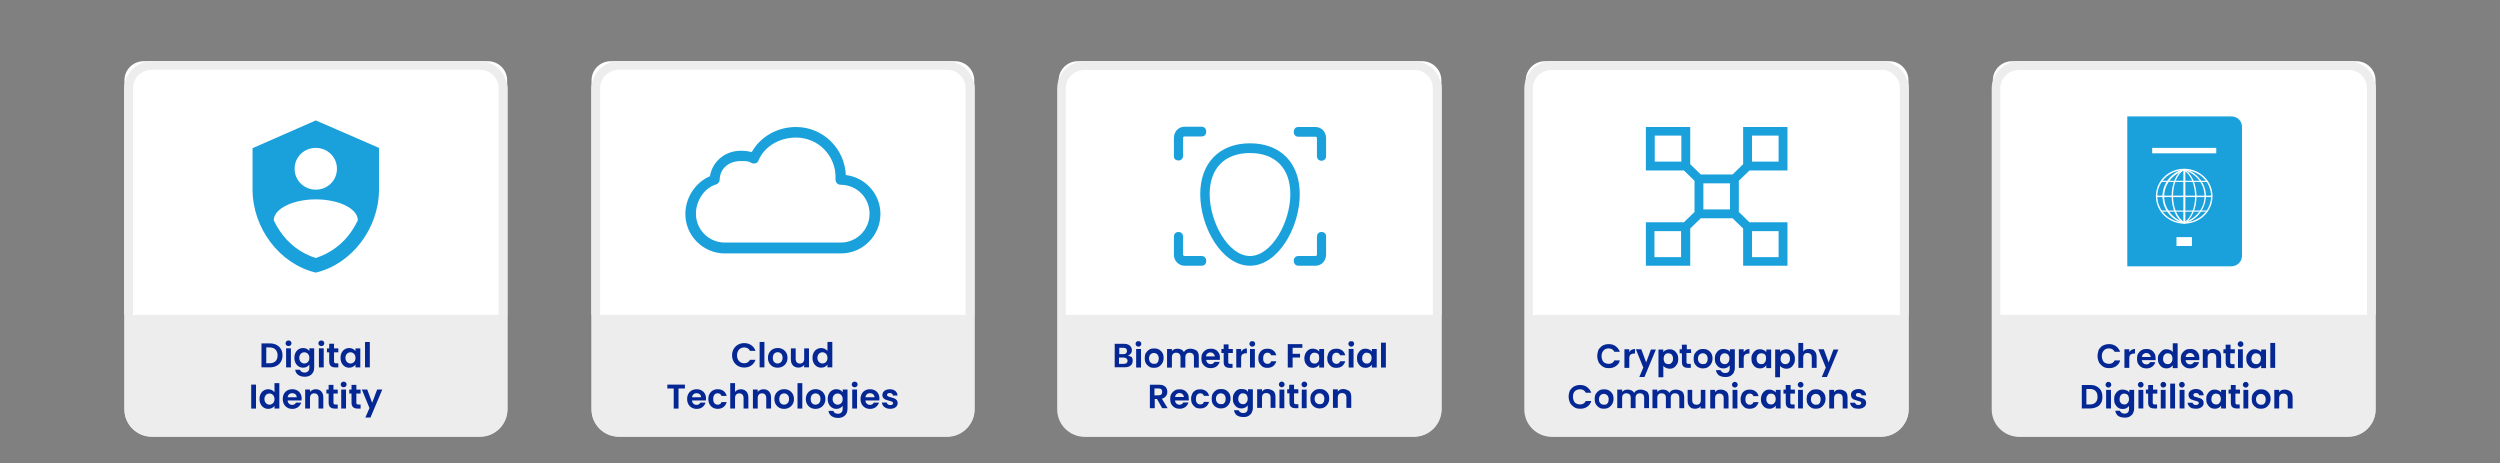
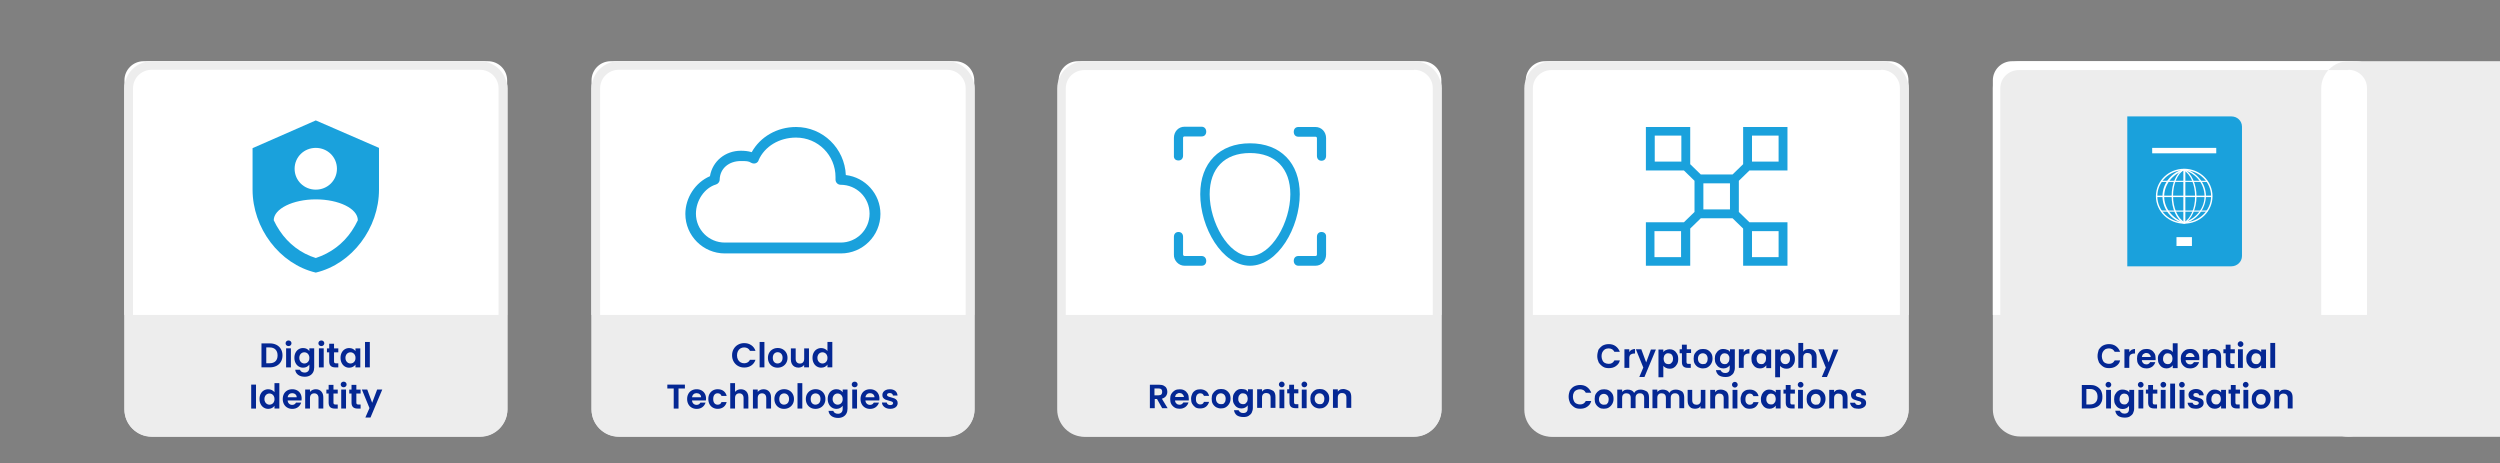
<svg xmlns="http://www.w3.org/2000/svg" id="Layer_1" viewBox="0 0 874 162">
  <rect x="0" y="0" width="874" height="162" fill="#808080" stroke="none" />
  <defs>
    <style>.cls-1{fill:none;}.cls-2{clip-path:url(#clippath);}.cls-3{fill:#042793;}.cls-4{fill:#ededed;}.cls-5{fill:#fff;}.cls-6{fill:#1aa1dc;}.cls-7{clip-path:url(#clippath-1);}.cls-8{clip-path:url(#clippath-4);}.cls-9{clip-path:url(#clippath-3);}.cls-10{clip-path:url(#clippath-2);}.cls-11{clip-path:url(#clippath-7);}.cls-12{clip-path:url(#clippath-8);}.cls-13{clip-path:url(#clippath-6);}.cls-14{clip-path:url(#clippath-5);}.cls-15{clip-path:url(#clippath-9);}.cls-16{clip-path:url(#clippath-10);}.cls-17{clip-path:url(#clippath-11);}</style>
    <clipPath id="clippath">
      <rect class="cls-1" x="743.7" y="40.7" width="40.1" height="52.4" />
    </clipPath>
    <clipPath id="clippath-1">
      <rect class="cls-1" x="743.7" y="40.7" width="40.1" height="52.4" />
    </clipPath>
    <clipPath id="clippath-2">
      <rect class="cls-1" x="743.7" y="40.7" width="40.1" height="52.4" />
    </clipPath>
    <clipPath id="clippath-3">
      <rect class="cls-1" x="743.7" y="40.7" width="40.1" height="52.4" />
    </clipPath>
    <clipPath id="clippath-4">
      <rect class="cls-1" x="743.7" y="40.7" width="40.1" height="52.4" />
    </clipPath>
    <clipPath id="clippath-5">
      <rect class="cls-1" x="743.7" y="40.7" width="40.1" height="52.4" />
    </clipPath>
    <clipPath id="clippath-6">
      <rect class="cls-1" x="389.6" y="119.3" width="94.9" height="26.6" />
    </clipPath>
    <clipPath id="clippath-7">
-       <rect class="cls-1" x="389.6" y="119.3" width="94.9" height="26.6" />
-     </clipPath>
+       </clipPath>
    <clipPath id="clippath-8">
      <rect class="cls-1" x="548.4" y="119.9" width="104" height="23" />
    </clipPath>
    <clipPath id="clippath-9">
      <rect class="cls-1" x="548.4" y="119.9" width="104" height="23" />
    </clipPath>
    <clipPath id="clippath-10">
      <rect class="cls-1" x="727.8" y="119.4" width="73.5" height="26.6" />
    </clipPath>
    <clipPath id="clippath-11">
      <rect class="cls-1" x="727.8" y="119.4" width="73.5" height="26.6" />
    </clipPath>
  </defs>
  <g>
    <g>
      <path class="cls-4" d="M494.4,152.6h-114.8c-5.2,0-9.5-4.3-9.5-9.5V30.9c0-5.2,4.3-9.5,9.5-9.5h114.9c5.2,0,9.5,4.3,9.5,9.5v112.3c-.1,5.1-4.4,9.4-9.6,9.4" />
      <path class="cls-5" d="M503.9,110.1h-133.8V28.1c0-3.7,3-6.7,6.7-6.7h120.4c3.7,0,6.7,3,6.7,6.7V110.1h0Z" />
      <path class="cls-4" d="M657.7,152.6h-114.8c-5.2,0-9.5-4.3-9.5-9.5V30.9c0-5.2,4.3-9.5,9.5-9.5h114.9c5.2,0,9.5,4.3,9.5,9.5v112.3c-.1,5.1-4.4,9.4-9.6,9.4" />
      <path class="cls-5" d="M667.2,110.1h-133.8V28.1c0-3.7,3-6.7,6.7-6.7h120.4c3.7,0,6.7,3,6.7,6.7V110.1h0Z" />
      <path class="cls-4" d="M821,152.6h-114.8c-5.2,0-9.5-4.3-9.5-9.5V30.9c0-5.2,4.3-9.5,9.5-9.5h114.8c5.2,0,9.5,4.3,9.5,9.5v112.3c0,5.1-4.3,9.4-9.5,9.4" />
      <path class="cls-5" d="M830.5,110.1h-133.8V28.1c0-3.7,3-6.7,6.7-6.7h120.4c3.7,0,6.7,3,6.7,6.7V110.1h0Z" />
      <path class="cls-4" d="M167.8,152.6H53c-5.2,0-9.5-4.3-9.5-9.5V30.9c0-5.2,4.3-9.5,9.5-9.5h114.9c5.2,0,9.5,4.3,9.5,9.5v112.3c-.1,5.1-4.4,9.4-9.6,9.4" />
      <path class="cls-5" d="M177.3,110.1H43.5V28.1c0-3.7,3-6.7,6.7-6.7h120.4c3.7,0,6.7,3,6.7,6.7V110.1Z" />
      <path class="cls-4" d="M331.1,152.6h-114.8c-5.2,0-9.5-4.3-9.5-9.5V30.9c0-5.2,4.3-9.5,9.5-9.5h114.9c5.2,0,9.5,4.3,9.5,9.5v112.3c-.1,5.1-4.4,9.4-9.6,9.4" />
      <path class="cls-5" d="M340.6,110.1H206.8V28.1c0-3.7,3-6.7,6.7-6.7h120.4c3.7,0,6.7,3,6.7,6.7V110.1Z" />
      <path class="cls-6" d="M278.3,48.1c7.7,0,13.8,6.2,13.8,13.8v.9c0,1,.8,1.8,1.8,1.8,5.6,0,10.1,4.5,10.1,10.1s-4.5,10.1-10.1,10.1h-40.5c-5.6,0-10.1-4.5-10.1-10.1,0-4.6,3-9,7-10.2,.7-.2,1.3-.9,1.3-1.7,.1-3.9,3.2-6.5,7.4-6.5,1.8,0,2.7,0,3.6,.6,.9,.5,2,.3,2.5-.6,.1-.1,.1-.2,.1-.3,2.1-4.8,7.2-7.9,13.1-7.9m0-3.7c-6.6,0-12.5,3.4-15.5,8.8-1.3-.4-2.6-.5-3.8-.5-5.4,0-9.9,3.6-10.8,8.9-5.1,2.2-8.6,7.5-8.6,13.2,0,7.6,6.2,13.8,13.8,13.8h40.6c7.6,0,13.8-6.2,13.8-13.8,0-7-5.3-12.8-12.1-13.6-.4-9.3-8-16.8-17.4-16.8" />
      <path class="cls-6" d="M412,56.1c1,0,1.6-.7,1.6-1.7v-6.2c0-.3,.2-.5,.5-.5h6c1,0,1.6-.7,1.6-1.7s-.7-1.7-1.6-1.7h-6c-2.1,0-3.7,1.7-3.7,3.9v6.2c-.1,1.1,.6,1.7,1.6,1.7" />
      <path class="cls-6" d="M414.1,92.9h6c1,0,1.6-.7,1.6-1.7s-.7-1.7-1.6-1.7h-6c-.2,0-.5-.2-.5-.5v-6.2c0-1-.6-1.7-1.6-1.7s-1.6,.7-1.6,1.7v6.2c-.1,2,1.6,3.9,3.7,3.9" />
      <path class="cls-6" d="M462,81.1c-1,0-1.6,.7-1.6,1.7v6.2c0,.3-.2,.5-.5,.5h-6c-1,0-1.6,.7-1.6,1.7s.7,1.7,1.6,1.7h6c2.1,0,3.7-1.7,3.7-3.9v-6.2c.1-1-.6-1.7-1.6-1.7" />
      <path class="cls-6" d="M453.9,47.8h6c.3,0,.5,.2,.5,.5v6.2c0,1,.6,1.7,1.6,1.7s1.6-.7,1.6-1.7v-6.2c0-2.2-1.6-3.9-3.7-3.9h-6c-1,0-1.6,.7-1.6,1.7s.6,1.7,1.6,1.7" />
      <path class="cls-6" d="M437,50.1c-10.7,0-17.4,6.9-17.4,17.8,0,11.6,7.6,25,17.4,25s17.4-13.4,17.4-25c0-10.9-6.7-17.8-17.4-17.8m0,3.4c8.9,0,14.1,5.4,14.1,14.4,0,9.7-6.5,21.6-14.1,21.6s-14.1-11.9-14.1-21.6c0-9,5.2-14.4,14.1-14.4" />
      <path class="cls-6" d="M123,80.7c-3,4.5-7.4,7.8-12.6,9.5-5.2-1.6-9.6-5-12.6-9.5-.8-1.2-1.5-2.4-2.1-3.7,0-4,6.7-7.3,14.7-7.3s14.7,3.2,14.7,7.3c-.6,1.3-1.3,2.5-2.1,3.7m-12.6-29c4.1,0,7.4,3.2,7.4,7.3s-3.3,7.3-7.4,7.3-7.4-3.2-7.4-7.3,3.3-7.3,7.4-7.3m0-9.6l-22.1,9.7v14.5c0,13.4,9.4,26,22.1,29,12.7-3,22.1-15.6,22.1-29v-14.6l-22.1-9.6Z" />
      <path class="cls-4" d="M167.8,24.4c3.6,0,6.5,2.9,6.5,6.5v112.3c0,3.6-2.9,6.5-6.5,6.5H53c-3.6,0-6.5-2.9-6.5-6.5V30.9c0-3.6,2.9-6.5,6.5-6.5h114.8m0-3H53c-5.2,0-9.5,4.3-9.5,9.5v112.3c0,5.2,4.3,9.5,9.5,9.5h114.9c5.2,0,9.5-4.3,9.5-9.5V30.9c-.1-5.2-4.4-9.5-9.6-9.5h0Z" />
      <path class="cls-4" d="M331.1,24.4c3.6,0,6.5,2.9,6.5,6.5v112.3c0,3.6-2.9,6.5-6.5,6.5h-114.8c-3.6,0-6.5-2.9-6.5-6.5V30.9c0-3.6,2.9-6.5,6.5-6.5h114.8m0-3h-114.8c-5.2,0-9.5,4.3-9.5,9.5v112.3c0,5.2,4.3,9.5,9.5,9.5h114.9c5.2,0,9.5-4.3,9.5-9.5V30.9c-.1-5.2-4.4-9.5-9.6-9.5h0Z" />
      <path class="cls-4" d="M494.4,24.4c3.6,0,6.5,2.9,6.5,6.4v112.3c0,3.6-2.9,6.4-6.5,6.4h-115.3c-3.6,0-6.5-2.9-6.5-6.4V30.9c0-3.6,2.9-6.4,6.5-6.4h115.3m0-3.1h-115.3c-5.2,0-9.5,4.3-9.5,9.5v112.3c0,5.2,4.3,9.5,9.5,9.5h115.3c5.2,0,9.5-4.3,9.5-9.5V30.9c0-5.2-4.3-9.5-9.5-9.5h0Z" />
      <path class="cls-4" d="M657.7,24.4c3.6,0,6.5,2.9,6.5,6.4v112.3c0,3.6-2.9,6.4-6.5,6.4h-115.3c-3.6,0-6.5-2.9-6.5-6.4V30.9c0-3.6,2.9-6.4,6.5-6.4h115.3m0-3.1h-115.3c-5.2,0-9.5,4.3-9.5,9.5v112.3c0,5.2,4.3,9.5,9.5,9.5h115.3c5.2,0,9.5-4.3,9.5-9.5V30.9c0-5.2-4.3-9.5-9.5-9.5h0Z" />
-       <path class="cls-4" d="M821,24.4c3.6,0,6.5,2.9,6.5,6.4v112.3c0,3.6-2.9,6.4-6.5,6.4h-115.2c-3.6,0-6.5-2.9-6.5-6.4V30.9c0-3.6,2.9-6.4,6.5-6.4h115.2m0-3.1h-115.2c-5.2,0-9.5,4.3-9.5,9.5v112.3c0,5.2,4.3,9.5,9.5,9.5h115.2c5.2,0,9.5-4.3,9.5-9.5V30.9c0-5.2-4.3-9.5-9.5-9.5h0Z" />
+       <path class="cls-4" d="M821,24.4c3.6,0,6.5,2.9,6.5,6.4v112.3c0,3.6-2.9,6.4-6.5,6.4h-115.2c-3.6,0-6.5-2.9-6.5-6.4V30.9c0-3.6,2.9-6.4,6.5-6.4h115.2m0-3.1c-5.2,0-9.5,4.3-9.5,9.5v112.3c0,5.2,4.3,9.5,9.5,9.5h115.2c5.2,0,9.5-4.3,9.5-9.5V30.9c0-5.2-4.3-9.5-9.5-9.5h0Z" />
    </g>
-     <rect class="cls-5" x="752.3" y="51.5" width="22.4" height="1.9" />
    <rect class="cls-5" x="760.8" y="82.7" width="5.4" height="3.1" />
    <g>
      <path class="cls-5" d="M763.5,59.2c-5.2,0-9.4,4.1-9.4,9.1s4.2,9.1,9.4,9.1,9.4-4.1,9.4-9.1-4.2-9.1-9.4-9.1m0,18.8c-5.4,0-9.9-4.3-9.9-9.6s4.4-9.6,9.9-9.6,9.9,4.3,9.9,9.6-4.5,9.6-9.9,9.6" />
      <path class="cls-5" d="M763.4,77.9l-.1-.5c4.3-1.3,7.2-4.9,7.2-9.1s-2.8-7.8-7-9.1l.1-.5c4.4,1.4,7.4,5.2,7.4,9.5,0,4.6-3.1,8.4-7.6,9.7" />
      <path class="cls-5" d="M763.4,77.9l-.2-.4c2.4-1.3,4-4.9,4-9.1s-1.6-7.8-3.9-9.1l.2-.4c2.5,1.4,4.2,5.2,4.2,9.5s-1.7,8.2-4.3,9.5" />
      <path class="cls-5" d="M763.4,77.9c-4.5-1.3-7.5-5.2-7.5-9.6s3-8.2,7.4-9.5l.2,.5c-4.2,1.3-7,5-7,9.1s2.9,7.8,7.2,9.1l-.3,.4Z" />
      <path class="cls-5" d="M763.4,77.9c-2.6-1.3-4.3-5.2-4.3-9.6s1.7-8.1,4.2-9.5l.2,.4c-2.4,1.3-3.9,5-3.9,9.1s1.6,7.9,4,9.1l-.2,.5Z" />
    </g>
    <rect class="cls-5" x="755.4" y="63" width="16.2" height=".4" />
-     <rect class="cls-5" x="753.8" y="68.1" width="19.3" height=".5" />
    <rect class="cls-5" x="755.4" y="73.3" width="16.2" height=".4" />
    <rect class="cls-5" x="763.1" y="59" width=".7" height="18.7" />
    <path class="cls-6" d="M621.8,89.9h-9.3v-9.1h9.3v9.1Zm-17-16.7h-9.3v-9.1h9.3v9.1Zm-17.1,16.7h-9.3v-9.1h9.3v9.1Zm-9.2-42.5h9.3v9.1h-9.3v-9.1Zm34,0h9.3v9.1h-9.3v-9.1Zm-4.6,15.8l3.7-3.6h13.3v-15.2h-15.5v13l-3.7,3.6h-11.1l-3.7-3.6v-13h-15.5v15.2h13.3l3.7,3.6v10.9l-3.7,3.6h-13.3v15.2h15.5v-13l3.7-3.6h11.1l3.7,3.6v13h15.5v-15.2h-13.3l-3.7-3.6v-10.9Z" />
  </g>
  <g>
    <g class="cls-2">
      <path class="cls-6" d="M743.7,40.7h36.4c2.1,0,3.7,1.6,3.7,3.6v45.2c0,2-1.7,3.6-3.7,3.6h-36.4V40.7Z" />
    </g>
    <rect class="cls-5" x="752.4" y="51.7" width="22.4" height="1.9" />
    <rect class="cls-5" x="760.9" y="82.9" width="5.4" height="3.1" />
    <g>
      <g class="cls-7">
        <path class="cls-5" d="M763.6,59.5c-5.2,0-9.4,4.1-9.4,9.1s4.2,9.1,9.4,9.1,9.4-4.1,9.4-9.1-4.2-9.1-9.4-9.1m0,18.7c-5.4,0-9.9-4.3-9.9-9.6s4.4-9.6,9.9-9.6,9.9,4.3,9.9,9.6-4.4,9.6-9.9,9.6" />
      </g>
      <g class="cls-10">
        <path class="cls-5" d="M763.6,78.2l-.1-.5c4.3-1.3,7.2-4.9,7.2-9.1s-2.8-7.8-7-9.1l.1-.5c4.4,1.4,7.4,5.2,7.4,9.5-.1,4.5-3.1,8.4-7.6,9.7" />
      </g>
      <g class="cls-9">
        <path class="cls-5" d="M763.6,78.2l-.2-.4c2.4-1.3,4-4.9,4-9.1s-1.6-7.8-3.9-9.1l.2-.4c2.5,1.4,4.2,5.2,4.2,9.5,0,4.3-1.8,8.1-4.3,9.5" />
      </g>
      <g class="cls-8">
        <path class="cls-5" d="M763.5,78.2c-4.5-1.3-7.5-5.2-7.5-9.6s3-8.2,7.4-9.5l.2,.5c-4.2,1.3-7,5-7,9.1s2.9,7.8,7.2,9.1l-.3,.4Z" />
      </g>
      <g class="cls-14">
        <path class="cls-5" d="M763.5,78.1c-2.6-1.3-4.3-5.2-4.3-9.6s1.7-8.1,4.2-9.5l.2,.4c-2.4,1.3-3.9,5-3.9,9.1s1.6,7.9,4,9.1l-.2,.5Z" />
      </g>
    </g>
    <rect class="cls-5" x="755.5" y="63.2" width="16.2" height=".4" />
    <rect class="cls-5" x="754" y="68.4" width="19.3" height=".5" />
    <rect class="cls-5" x="755.5" y="73.6" width="16.2" height=".4" />
    <rect class="cls-5" x="763.3" y="59.2" width=".7" height="18.7" />
  </g>
  <g>
    <g class="cls-13">
      <path class="cls-3" d="M469.6,136c-.4,0-.8,.1-1.1,.2-.3,.2-.6,.4-.8,.7v-.8h-1.7v6.5h1.7v-3.6c0-.5,.1-.9,.4-1.2s.6-.4,1.1-.4c.4,0,.8,.1,1.1,.4,.3,.3,.4,.7,.4,1.2v3.6h1.7v-3.8c0-.9-.2-1.6-.7-2.1-.7-.4-1.4-.7-2.1-.7m-8.3,5.3c-.5,0-.9-.2-1.2-.5-.3-.3-.5-.8-.5-1.4s.2-1.1,.5-1.4c.3-.3,.7-.5,1.2-.5s.9,.2,1.2,.5c.3,.3,.5,.8,.5,1.4,0,.4-.1,.8-.2,1.1-.2,.3-.4,.5-.6,.7-.3,.1-.6,.1-.9,.1m0,1.5c.6,0,1.2-.1,1.7-.4,.5-.3,.9-.7,1.2-1.2,.3-.5,.5-1.1,.5-1.8s-.1-1.3-.4-1.8-.7-.9-1.2-1.2-1.1-.4-1.7-.4-1.2,.1-1.7,.4c-.5,.3-.9,.7-1.2,1.2-.3,.5-.4,1.1-.4,1.8s.1,1.3,.4,1.8,.7,.9,1.2,1.2c.4,.2,1,.4,1.6,.4m-6.2-.1h1.7v-6.5h-1.7v6.5Zm.9-7.3c.3,0,.5-.1,.7-.3s.3-.4,.3-.7-.1-.5-.3-.7c-.2-.2-.4-.3-.7-.3s-.5,.1-.7,.3-.3,.4-.3,.7,.1,.5,.3,.7c.1,.2,.4,.3,.7,.3m-2.1,2.1v-1.4h-1.5v-1.6h-1.7v1.6h-.7v1.4h.8v3.2c0,1.4,.7,2,2.1,2h1v-1.4h-.8c-.3,0-.4,0-.5-.1s-.2-.3-.2-.5v-3.2h1.5Zm-6.6,5.2h1.7v-6.5h-1.7v6.5Zm.8-7.3c.3,0,.5-.1,.7-.3s.3-.4,.3-.7-.1-.5-.3-.7c-.2-.2-.4-.3-.7-.3s-.5,.1-.7,.3-.3,.4-.3,.7,.1,.5,.3,.7c.2,.2,.4,.3,.7,.3m-5,.6c-.4,0-.8,.1-1.1,.2-.3,.2-.6,.4-.8,.7v-.8h-1.7v6.5h1.7v-3.6c0-.5,.1-.9,.4-1.2s.6-.4,1.1-.4c.4,0,.8,.1,1.1,.4,.3,.3,.4,.7,.4,1.2v3.6h1.7v-3.8c0-.9-.2-1.6-.7-2.1-.7-.4-1.3-.7-2.1-.7m-6.9,3.4c0,.4-.1,.7-.2,1-.2,.3-.4,.5-.6,.7-.3,.2-.6,.2-.9,.2s-.6-.1-.8-.2c-.3-.2-.5-.4-.6-.7-.2-.3-.2-.6-.2-1s.1-.7,.2-1c.2-.3,.4-.5,.6-.7,.3-.2,.5-.2,.8-.2s.6,.1,.9,.2c.3,.2,.5,.4,.6,.7s.2,.6,.2,1m-2.2-3.4c-.6,0-1.1,.1-1.5,.4-.5,.3-.8,.7-1.1,1.2-.3,.5-.4,1.1-.4,1.8s.1,1.3,.4,1.8,.6,.9,1.1,1.2,1,.4,1.5,.4,.9-.1,1.3-.3,.7-.5,.9-.8v1c0,.6-.1,1-.4,1.3s-.7,.4-1.2,.4c-.4,0-.8-.1-1-.3-.3-.2-.5-.4-.6-.7h-1.6c.1,.7,.4,1.3,1,1.8,.6,.4,1.4,.6,2.3,.6,.7,0,1.3-.1,1.8-.4,.5-.3,.9-.7,1.1-1.1,.2-.5,.4-1,.4-1.6v-6.6h-1.7v.9c-.2-.3-.5-.6-.9-.8-.5-.1-.9-.2-1.4-.2m-7.2,5.3c-.5,0-.9-.2-1.2-.5-.3-.3-.5-.8-.5-1.4s.2-1.1,.5-1.4c.3-.3,.7-.5,1.2-.5s.9,.2,1.2,.5c.3,.3,.5,.8,.5,1.4,0,.4-.1,.8-.2,1.1-.2,.3-.4,.5-.6,.7-.3,.1-.6,.1-.9,.1m0,1.5c.6,0,1.2-.1,1.7-.4,.5-.3,.9-.7,1.2-1.2,.3-.5,.5-1.1,.5-1.8s-.1-1.3-.4-1.8-.7-.9-1.2-1.2-1.1-.4-1.7-.4-1.2,.1-1.7,.4c-.5,.3-.9,.7-1.2,1.2-.3,.5-.4,1.1-.4,1.8s.1,1.3,.4,1.8,.7,.9,1.2,1.2c.4,.2,1,.4,1.6,.4m-10.4-3.4c0,.7,.1,1.3,.4,1.8s.7,.9,1.1,1.2c.5,.3,1,.4,1.7,.4,.8,0,1.5-.2,2-.6,.5-.4,.9-1,1.1-1.7h-1.8c-.2,.6-.6,.9-1.3,.9-.5,0-.8-.2-1.1-.5-.3-.3-.4-.8-.4-1.4s.1-1.1,.4-1.5c.3-.3,.6-.5,1.1-.5,.3,0,.6,.1,.8,.2,.2,.2,.4,.4,.5,.7h1.8c-.2-.7-.5-1.3-1.1-1.7s-1.2-.6-2-.6c-.6,0-1.2,.1-1.7,.4-.5,.3-.9,.7-1.1,1.2-.2,.4-.4,1-.4,1.7m-5.6-.6c.1-.4,.2-.8,.5-1s.6-.4,1-.4,.8,.1,1.1,.4c.3,.3,.5,.6,.5,1h-3.1Zm4.8,.5c0-.6-.1-1.2-.4-1.7s-.7-.9-1.1-1.1c-.5-.3-1-.4-1.7-.4-.6,0-1.2,.1-1.7,.4-.5,.3-.9,.7-1.2,1.2s-.4,1.1-.4,1.8,.1,1.3,.4,1.8,.7,.9,1.2,1.2,1.1,.4,1.7,.4c.8,0,1.4-.2,2-.6,.5-.4,.9-.9,1.1-1.6h-1.8c-.3,.5-.7,.8-1.3,.8-.4,0-.8-.1-1.1-.4-.3-.3-.5-.6-.5-1.1h4.8v-.7m-12-3.5h1.4c.4,0,.8,.1,1,.3s.3,.5,.3,.9-.1,.7-.3,.9c-.2,.2-.6,.3-1,.3h-1.4v-2.4Zm4.6,6.9l-2-3.3c.6-.2,1.1-.5,1.4-.9s.5-.9,.5-1.5c0-.5-.1-.9-.3-1.3-.2-.4-.6-.7-1-.9s-1-.3-1.6-.3h-3.2v8.2h1.7v-3.2h.8l1.8,3.2h1.9Z" />
    </g>
    <g class="cls-11">
      <path class="cls-3" d="M482.8,128.5h1.7v-8.7h-1.7v8.7Zm-3.3-3.3c0,.4-.1,.7-.2,1-.2,.3-.4,.5-.6,.7-.3,.2-.6,.2-.9,.2s-.6-.1-.8-.2c-.3-.2-.5-.4-.6-.7-.2-.3-.2-.6-.2-1s.1-.7,.2-1c.2-.3,.4-.5,.6-.7,.3-.2,.5-.2,.8-.2s.6,.1,.9,.2c.3,.2,.5,.4,.6,.7,.2,.3,.2,.6,.2,1m-5.1,0c0,.7,.1,1.3,.4,1.8s.6,.9,1.1,1.2c.5,.3,1,.4,1.5,.4s.9-.1,1.3-.3,.7-.5,.9-.8v1h1.7v-6.5h-1.7v.9c-.2-.3-.5-.5-.9-.7s-.8-.3-1.3-.3c-.6,0-1.1,.1-1.5,.4-.5,.3-.8,.7-1.1,1.2-.3,.5-.4,1.1-.4,1.7m-2.9,3.3h1.7v-6.5h-1.7v6.5Zm.9-7.3c.3,0,.5-.1,.7-.3,.2-.2,.3-.4,.3-.7s-.1-.5-.3-.7c-.2-.2-.4-.3-.7-.3s-.5,.1-.7,.3c-.2,.2-.3,.4-.3,.7s.1,.5,.3,.7c.2,.2,.4,.3,.7,.3m-8.4,4c0,.7,.1,1.3,.4,1.8s.7,.9,1.1,1.2c.5,.3,1,.4,1.7,.4,.8,0,1.5-.2,2-.6s.9-1,1.1-1.7h-1.8c-.2,.6-.6,.9-1.3,.9-.5,0-.8-.2-1.1-.5-.3-.3-.4-.8-.4-1.4s.1-1.1,.4-1.5c.3-.3,.6-.5,1.1-.5,.3,0,.6,.1,.8,.2,.2,.2,.4,.4,.5,.7h1.8c-.2-.7-.5-1.3-1.1-1.7-.5-.4-1.2-.6-2-.6-.6,0-1.2,.1-1.7,.4s-.9,.7-1.1,1.2c-.2,.5-.4,1.1-.4,1.7m-2.8,0c0,.4-.1,.7-.2,1s-.4,.5-.6,.7c-.3,.2-.6,.2-.9,.2s-.6-.1-.8-.2c-.3-.2-.5-.4-.6-.7-.2-.3-.2-.6-.2-1s.1-.7,.2-1c.2-.3,.4-.5,.6-.7,.3-.2,.5-.2,.9-.2,.3,0,.6,.1,.9,.2,.3,.2,.5,.4,.6,.7,0,.3,.1,.6,.1,1m-5.2,0c0,.7,.1,1.3,.4,1.8s.6,.9,1.1,1.2c.5,.3,1,.4,1.5,.4s.9-.1,1.3-.3,.7-.5,.9-.8v1h1.7v-6.5h-1.7v.9c-.2-.3-.5-.5-.9-.7s-.8-.3-1.3-.3c-.6,0-1.1,.1-1.5,.4-.5,.3-.8,.7-1.1,1.2-.2,.5-.4,1.1-.4,1.7m-5.8-4.9v8.2h1.7v-3.5h2.6v-1.3h-2.6v-2.1h3.4v-1.3s-5.1,0-5.1,0Zm-10.3,4.9c0,.7,.1,1.3,.4,1.8s.7,.9,1.1,1.2c.5,.3,1,.4,1.7,.4,.8,0,1.5-.2,2-.6s.9-1,1.1-1.7h-1.8c-.2,.6-.6,.9-1.3,.9-.5,0-.8-.2-1.1-.5-.3-.3-.4-.8-.4-1.4s.1-1.1,.4-1.5c.3-.3,.6-.5,1.1-.5,.3,0,.6,.1,.8,.2,.2,.2,.4,.4,.5,.7h1.8c-.2-.7-.5-1.3-1.1-1.7-.5-.4-1.2-.6-2-.6-.6,0-1.2,.1-1.7,.4s-.9,.7-1.1,1.2c-.3,.5-.4,1.1-.4,1.7m-2.9,3.3h1.7v-6.5h-1.7v6.5Zm.8-7.3c.3,0,.5-.1,.7-.3,.2-.2,.3-.4,.3-.7s-.1-.5-.3-.7c-.2-.2-.4-.3-.7-.3s-.5,.1-.7,.3c-.2,.2-.3,.4-.3,.7s.1,.5,.3,.7c.2,.2,.4,.3,.7,.3m-3.9,1.8v-1h-1.7v6.5h1.7v-3.3c0-.6,.1-1,.4-1.3,.3-.2,.7-.4,1.2-.4h.4v-1.7c-.4,0-.8,.1-1.2,.3-.3,.3-.6,.5-.8,.9m-2.9,.3v-1.3h-1.5v-1.6h-1.7v1.6h-.8v1.4h.8v3.2c0,1.4,.7,2,2.1,2h1v-1.4h-.8c-.3,0-.4,0-.5-.1s-.2-.3-.2-.5v-3.2h1.6v-.1Zm-9.4,1.3c.1-.4,.2-.8,.5-1s.6-.4,1-.4,.8,.1,1.1,.4c.3,.3,.5,.6,.5,1h-3.1Zm4.9,.5c0-.6-.1-1.2-.4-1.7s-.7-.9-1.1-1.1c-.5-.3-1-.4-1.7-.4-.6,0-1.2,.1-1.7,.4s-.9,.7-1.2,1.2-.4,1.1-.4,1.8,.1,1.3,.4,1.8,.7,.9,1.2,1.2,1.1,.4,1.7,.4c.8,0,1.4-.2,2-.6,.5-.4,.9-.9,1.1-1.6h-1.8c-.3,.5-.7,.8-1.3,.8-.4,0-.8-.1-1.1-.4-.3-.3-.5-.6-.5-1.1h4.8c-.1-.2,0-.5,0-.7m-10.4-3.2c-.5,0-.9,.1-1.3,.3s-.7,.5-.9,.9c-.2-.4-.5-.7-.9-.9-.4-.2-.9-.3-1.4-.3-.4,0-.8,.1-1.1,.2-.3,.2-.6,.4-.8,.6v-.7h-1.7v6.5h1.7v-3.6c0-.5,.1-.9,.4-1.2,.3-.3,.6-.4,1.1-.4,.4,0,.8,.1,1.1,.4,.3,.3,.4,.7,.4,1.2v3.6h1.7v-3.6c0-.5,.1-.9,.4-1.2,.3-.3,.6-.4,1.1-.4,.4,0,.8,.1,1.1,.4,.3,.3,.4,.7,.4,1.2v3.6h1.7v-3.8c0-.9-.2-1.6-.7-2.1-.8-.5-1.5-.7-2.3-.7m-12.7,5.3c-.5,0-.9-.2-1.2-.5-.3-.3-.5-.8-.5-1.4s.2-1.1,.5-1.4,.7-.5,1.2-.5,.9,.2,1.2,.5c.3,.3,.5,.8,.5,1.4,0,.4-.1,.8-.2,1.1-.2,.3-.4,.5-.6,.7-.3,0-.6,.1-.9,.1m0,1.4c.6,0,1.2-.1,1.7-.4,.5-.3,.9-.7,1.2-1.2,.3-.5,.5-1.1,.5-1.8s-.1-1.3-.4-1.8-.7-.9-1.2-1.2c-.5-.3-1.1-.4-1.7-.4s-1.2,.1-1.7,.4-.9,.7-1.2,1.2c-.3,.5-.4,1.1-.4,1.8s.1,1.3,.4,1.8,.7,.9,1.2,1.2c.4,.3,1,.4,1.6,.4m-6.2-.1h1.7v-6.5h-1.7v6.5Zm.8-7.3c.3,0,.5-.1,.7-.3,.2-.2,.3-.4,.3-.7s-.1-.5-.3-.7c-.2-.2-.4-.3-.7-.3s-.5,.1-.7,.3c-.2,.2-.3,.4-.3,.7s.1,.5,.3,.7c.2,.2,.5,.3,.7,.3m-5.1,6h-1.7v-2.2h1.6c.4,0,.7,.1,1,.3,.2,.2,.4,.5,.4,.8s-.1,.6-.3,.8c-.3,.2-.6,.3-1,.3m-1.6-5.6h1.5c.4,0,.7,.1,.9,.3,.2,.2,.3,.4,.3,.8,0,.3-.1,.6-.3,.8-.2,.2-.5,.3-.9,.3h-1.5v-2.2Zm3,2.7c.4-.1,.8-.4,1-.7,.3-.3,.4-.7,.4-1.2,0-.4-.1-.8-.3-1.1-.2-.3-.5-.6-.9-.8s-.9-.3-1.4-.3h-3.4v8.2h3.6c.6,0,1-.1,1.5-.3,.4-.2,.7-.5,.9-.8,.2-.3,.3-.7,.3-1.2s-.1-.9-.4-1.3c-.5-.2-.8-.4-1.3-.5" />
    </g>
  </g>
  <g>
    <g class="cls-12">
      <path class="cls-3" d="M649.8,142.9c.5,0,1-.1,1.4-.3s.7-.4,.9-.7,.3-.6,.3-1-.1-.8-.3-1c-.2-.3-.5-.5-.8-.6s-.7-.2-1.2-.4c-.5-.1-.8-.2-1-.3s-.3-.3-.3-.5,.1-.3,.2-.5,.4-.2,.7-.2,.6,.1,.8,.2c.2,.2,.3,.4,.3,.6h1.6c0-.7-.3-1.2-.8-1.6-.5-.4-1.1-.6-1.9-.6-.5,0-1,.1-1.4,.3s-.7,.4-.9,.7-.3,.6-.3,1,.1,.8,.3,1.1,.5,.5,.8,.6,.7,.2,1.2,.4c.5,.1,.8,.2,1,.3s.3,.3,.3,.5-.1,.4-.3,.5-.4,.2-.7,.2-.6-.1-.8-.2c-.2-.2-.3-.4-.4-.6h-1.7c0,.4,.2,.8,.4,1.1s.6,.6,1,.8c.5,.1,1,.2,1.6,.2m-6.7-6.7c-.4,0-.8,.1-1.1,.2-.3,.2-.6,.4-.8,.7v-.8h-1.7v6.5h1.7v-3.6c0-.5,.1-.9,.4-1.2,.3-.3,.6-.4,1.1-.4,.4,0,.8,.1,1.1,.4,.3,.3,.4,.7,.4,1.2v3.6h1.7v-3.8c0-.9-.2-1.6-.7-2.1-.7-.5-1.3-.7-2.1-.7m-8.3,5.3c-.5,0-.9-.2-1.2-.5s-.5-.8-.5-1.4,.2-1.1,.5-1.4c.3-.3,.7-.5,1.2-.5s.9,.2,1.2,.5,.5,.8,.5,1.4c0,.4-.1,.8-.2,1.1-.2,.3-.4,.5-.6,.7-.3,0-.6,.1-.9,.1m0,1.4c.6,0,1.2-.1,1.7-.4,.5-.3,.9-.7,1.2-1.2s.5-1.1,.5-1.8-.1-1.3-.4-1.8c-.3-.5-.7-.9-1.2-1.2s-1.1-.4-1.7-.4-1.2,.1-1.7,.4c-.5,.3-.9,.7-1.2,1.2s-.4,1.1-.4,1.8,.1,1.3,.4,1.8c.3,.5,.7,.9,1.2,1.2,.4,.3,1,.4,1.6,.4m-6.2-.1h1.7v-6.5h-1.7v6.5Zm.9-7.3c.3,0,.5-.1,.7-.3s.3-.4,.3-.7-.1-.5-.3-.7-.4-.3-.7-.3-.5,.1-.7,.3-.3,.4-.3,.7,.1,.5,.3,.7,.4,.3,.7,.3m-2,2.1v-1.4h-1.5v-1.6h-1.7v1.6h-.8v1.4h.8v3.2c0,1.4,.7,2,2.1,2h1v-1.4h-.8c-.3,0-.4,0-.5-.1s-.2-.3-.2-.5v-3.2h1.6Zm-6.7,1.9c0,.4-.1,.7-.2,1-.2,.3-.4,.5-.6,.7-.3,.2-.6,.2-.9,.2s-.6-.1-.8-.2c-.3-.2-.5-.4-.6-.7-.2-.3-.2-.6-.2-1s.1-.7,.2-1c.2-.3,.4-.5,.6-.7,.3-.1,.5-.2,.8-.2s.6,.1,.9,.2c.3,.2,.5,.4,.6,.7,.1,.3,.2,.6,.2,1m-5.2,0c0,.7,.1,1.3,.4,1.8,.3,.5,.6,.9,1.1,1.2s1,.4,1.5,.4,.9-.1,1.3-.3c.4-.2,.7-.5,.9-.8v1h1.7v-6.5h-1.7v.9c-.2-.3-.5-.5-.9-.7s-.8-.3-1.3-.3c-.6,0-1.1,.1-1.5,.4-.5,.3-.8,.7-1.1,1.2-.2,.5-.4,1.1-.4,1.7m-7.1,0c0,.7,.1,1.3,.4,1.8,.3,.5,.7,.9,1.1,1.2,.5,.3,1,.4,1.7,.4,.8,0,1.5-.2,2-.6,.5-.4,.9-1,1.1-1.7h-1.8c-.2,.6-.6,.9-1.3,.9-.5,0-.8-.2-1.1-.5s-.4-.8-.4-1.4,.1-1.1,.4-1.5c.3-.3,.6-.5,1.1-.5,.3,0,.6,.1,.8,.2,.2,.2,.4,.4,.5,.7h1.8c-.2-.7-.5-1.3-1.1-1.7-.5-.4-1.2-.6-2-.6-.6,0-1.2,.1-1.7,.4-.5,.3-.9,.7-1.1,1.2-.2,.5-.4,1.1-.4,1.7m-2.8,3.3h1.7v-6.5h-1.7v6.5Zm.8-7.3c.3,0,.5-.1,.7-.3s.3-.4,.3-.7-.1-.5-.3-.7-.4-.3-.7-.3-.5,.1-.7,.3-.3,.4-.3,.7,.1,.5,.3,.7,.4,.3,.7,.3m-5,.7c-.4,0-.8,.1-1.1,.2-.3,.2-.6,.4-.8,.7v-.8h-1.7v6.5h1.7v-3.6c0-.5,.1-.9,.4-1.2,.3-.3,.6-.4,1.1-.4,.4,0,.8,.1,1.1,.4,.3,.3,.4,.7,.4,1.2v3.6h1.7v-3.8c0-.9-.2-1.6-.7-2.1-.7-.5-1.3-.7-2.1-.7m-6.9,.1v3.6c0,.5-.1,.9-.4,1.2-.3,.3-.6,.4-1.1,.4-.4,0-.8-.1-1.1-.4-.3-.3-.4-.7-.4-1.2v-3.6h-1.6v3.8c0,.6,.1,1.1,.3,1.5s.5,.7,.9,1c.4,.2,.8,.3,1.4,.3,.4,0,.8-.1,1.1-.2s.6-.4,.8-.7v.8h1.7v-6.5h-1.6Zm-8.8-.1c-.5,0-.9,.1-1.3,.3-.4,.2-.7,.5-.9,.9-.2-.4-.5-.7-.9-.9s-.9-.3-1.4-.3c-.4,0-.8,.1-1.1,.2-.3,.2-.6,.4-.8,.6v-.8h-1.7v6.5h1.7v-3.6c0-.5,.1-.9,.4-1.2,.3-.3,.6-.4,1.1-.4,.4,0,.8,.1,1.1,.4,.3,.3,.4,.7,.4,1.2v3.6h1.7v-3.6c0-.5,.1-.9,.4-1.2,.3-.3,.6-.4,1.1-.4s.8,.1,1.1,.4c.3,.3,.4,.7,.4,1.2v3.6h1.7v-3.7c0-.9-.2-1.6-.7-2.1-.8-.5-1.5-.7-2.3-.7m-12.3,0c-.5,0-.9,.1-1.3,.3s-.7,.5-.9,.9c-.2-.4-.5-.7-.9-.9s-.9-.3-1.4-.3c-.4,0-.8,.1-1.1,.2-.3,.2-.6,.4-.8,.6v-.8h-1.7v6.5h1.7v-3.6c0-.5,.1-.9,.4-1.2,.3-.3,.6-.4,1.1-.4,.4,0,.8,.1,1.1,.4,.3,.3,.4,.7,.4,1.2v3.6h1.7v-3.6c0-.5,.1-.9,.4-1.2,.3-.3,.6-.4,1.1-.4s.8,.1,1.1,.4c.3,.3,.4,.7,.4,1.2v3.6h1.7v-3.7c0-.9-.2-1.6-.7-2.1-.9-.5-1.5-.7-2.3-.7m-12.8,5.3c-.5,0-.9-.2-1.2-.5s-.5-.8-.5-1.4,.2-1.1,.5-1.4c.3-.3,.7-.5,1.2-.5s.9,.2,1.2,.5,.5,.8,.5,1.4c0,.4-.1,.8-.2,1.1-.2,.3-.4,.5-.6,.7-.3,0-.6,.1-.9,.1m0,1.4c.6,0,1.2-.1,1.7-.4,.5-.3,.9-.7,1.2-1.2s.5-1.1,.5-1.8-.1-1.3-.4-1.8c-.3-.5-.7-.9-1.2-1.2s-1.1-.4-1.7-.4-1.2,.1-1.7,.4c-.5,.3-.9,.7-1.2,1.2s-.4,1.1-.4,1.8,.1,1.3,.4,1.8c.3,.5,.7,.9,1.2,1.2,.4,.3,1,.4,1.6,.4m-12.3-4.2c0,.8,.2,1.5,.5,2.2,.4,.6,.9,1.1,1.5,1.5s1.3,.5,2.1,.5c.9,0,1.7-.2,2.4-.7s1.2-1.1,1.4-2h-1.9c-.2,.4-.5,.7-.8,.9s-.7,.3-1.2,.3-.9-.1-1.3-.3c-.4-.2-.7-.5-.9-1-.2-.4-.3-.9-.3-1.4,0-.6,.1-1,.3-1.4s.5-.7,.9-.9,.8-.3,1.3-.3c.4,0,.8,.1,1.2,.3,.3,.2,.6,.5,.8,.9h1.9c-.3-.8-.8-1.5-1.5-2s-1.5-.7-2.4-.7c-.8,0-1.5,.2-2.1,.5s-1.1,.9-1.5,1.5c-.2,.5-.4,1.3-.4,2.1" />
    </g>
    <g class="cls-15">
      <path class="cls-3" d="M641,122.1l-1.7,4.6-1.7-4.6h-1.9l2.6,6.4-1.4,3.3h1.8l4-9.6h-1.7v-.1Zm-8.6-.1c-.4,0-.8,.1-1.2,.2-.4,.2-.6,.4-.8,.7v-3h-1.7v8.7h1.7v-3.6c0-.5,.1-.9,.4-1.2,.3-.3,.6-.4,1.1-.4,.4,0,.8,.1,1.1,.4s.4,.7,.4,1.2v3.6h1.7v-3.8c0-.6-.1-1.1-.3-1.5s-.5-.7-.9-1c-.6-.2-1-.3-1.5-.3m-6.6,3.4c0,.4-.1,.7-.2,1s-.4,.5-.6,.7c-.3,.2-.5,.2-.9,.2-.3,0-.6-.1-.8-.2-.3-.2-.5-.4-.6-.7-.2-.3-.2-.6-.2-1s.1-.7,.2-1c.2-.3,.4-.5,.6-.7,.3-.2,.5-.2,.8-.2s.6,.1,.9,.2c.3,.2,.5,.4,.6,.7s.2,.6,.2,1m-3.5-2.3v-.9h-1.7v9.7h1.7v-4c.2,.3,.5,.5,.9,.7s.8,.3,1.3,.3c.6,0,1.1-.1,1.5-.4,.5-.3,.8-.7,1.1-1.2s.4-1.1,.4-1.8-.1-1.3-.4-1.8c-.3-.5-.6-.9-1.1-1.2-.5-.3-1-.4-1.5-.4s-.9,.1-1.3,.3c-.4,.1-.7,.4-.9,.7m-4.9,2.3c0,.4-.1,.7-.2,1-.2,.3-.4,.5-.6,.7-.3,.2-.6,.2-.9,.2s-.6-.1-.8-.2c-.3-.2-.5-.4-.6-.7s-.2-.6-.2-1,.1-.7,.2-1,.4-.5,.6-.7c.3-.1,.5-.2,.9-.2,.3,0,.6,.1,.9,.2,.3,.2,.5,.4,.6,.7s.1,.6,.1,1m-5.1,0c0,.7,.1,1.3,.4,1.8,.3,.5,.6,.9,1.1,1.2s1,.4,1.5,.4,.9-.1,1.3-.3c.4-.2,.7-.5,.9-.8v1h1.7v-6.5h-1.7v.9c-.2-.3-.5-.5-.9-.7s-.8-.3-1.3-.3c-.6,0-1.1,.1-1.5,.4-.5,.3-.8,.7-1.1,1.2-.3,.4-.4,1-.4,1.7m-2.7-2.3v-1h-1.7v6.5h1.7v-3.3c0-.6,.1-1,.4-1.3,.3-.2,.7-.4,1.2-.4h.4v-1.6c-.4,0-.8,.1-1.2,.3-.3,.2-.6,.5-.8,.8m-5,2.3c0,.4-.1,.7-.2,1-.2,.3-.4,.5-.6,.7-.3,.2-.6,.2-.9,.2s-.6-.1-.8-.2c-.3-.2-.5-.4-.6-.7-.2-.3-.2-.6-.2-1s.1-.7,.2-1c.2-.3,.4-.5,.6-.7,.3-.1,.5-.2,.8-.2s.6,.1,.9,.2c.3,.2,.5,.4,.6,.7,.2,.2,.2,.6,.2,1m-2.1-3.4c-.6,0-1.1,.1-1.5,.4-.5,.3-.8,.7-1.1,1.2s-.4,1.1-.4,1.8,.1,1.3,.4,1.8c.3,.5,.6,.9,1.1,1.2s1,.4,1.5,.4,.9-.1,1.3-.3c.4-.2,.7-.5,.9-.8v1c0,.6-.1,1-.4,1.3-.3,.3-.7,.4-1.2,.4-.4,0-.8-.1-1-.3-.3-.2-.5-.4-.6-.7h-1.6c.1,.7,.4,1.3,1,1.8,.6,.4,1.4,.6,2.3,.6,.7,0,1.3-.1,1.8-.4,.5-.3,.9-.7,1.1-1.1,.2-.5,.4-1,.4-1.6v-6.6h-1.7v.9c-.2-.3-.5-.6-.9-.7-.5-.2-.9-.3-1.4-.3m-7.2,5.3c-.5,0-.9-.2-1.2-.5s-.5-.8-.5-1.4,.2-1.1,.5-1.4,.7-.5,1.2-.5,.9,.2,1.2,.5,.5,.8,.5,1.4c0,.4-.1,.8-.2,1.1-.2,.3-.4,.5-.6,.7-.3,0-.6,.1-.9,.1m0,1.5c.6,0,1.2-.1,1.7-.4,.5-.3,.9-.7,1.2-1.2s.5-1.1,.5-1.8-.1-1.3-.4-1.8c-.3-.5-.7-.9-1.2-1.2-.5-.3-1.1-.4-1.7-.4s-1.2,.1-1.7,.4-.9,.7-1.2,1.2-.4,1.1-.4,1.8,.1,1.3,.4,1.8c.3,.5,.7,.9,1.2,1.2,.4,.2,1,.4,1.6,.4m-4.1-5.3v-1.4h-1.5v-1.6h-1.7v1.6h-.8v1.4h.8v3.1c0,1.4,.7,2,2.1,2h1v-1.4h-.8c-.3,0-.4,0-.5-.1s-.2-.3-.2-.5v-3.2h1.6v.1Zm-6.3,1.9c0,.4-.1,.7-.2,1-.2,.3-.4,.5-.6,.7-.3,.2-.5,.2-.9,.2-.3,0-.6-.1-.8-.2-.3-.2-.5-.4-.6-.7s-.2-.6-.2-1,.1-.7,.2-1,.4-.5,.6-.7c.3-.2,.5-.2,.8-.2s.6,.1,.9,.2c.3,.2,.5,.4,.6,.7,.1,.2,.2,.6,.2,1m-3.4-2.3v-.9h-1.7v9.7h1.7v-4c.2,.3,.5,.5,.9,.7s.8,.3,1.3,.3c.6,0,1.1-.1,1.5-.4,.5-.3,.8-.7,1.1-1.2s.4-1.1,.4-1.8-.1-1.3-.4-1.8c-.3-.5-.6-.9-1.1-1.2-.5-.3-1-.4-1.5-.4s-.9,.1-1.3,.3c-.4,.1-.7,.4-.9,.7m-4.3-1l-1.7,4.6-1.7-4.6h-1.9l2.6,6.4-1.4,3.3h1.8l4-9.6h-1.7v-.1Zm-7.6,1v-1h-1.7v6.5h1.7v-3.3c0-.6,.1-1,.4-1.3,.3-.2,.7-.4,1.2-.4h.4v-1.6c-.4,0-.8,.1-1.2,.3-.4,.2-.6,.5-.8,.8m-11.2,1.4c0,.8,.2,1.5,.5,2.2,.4,.6,.9,1.1,1.5,1.5,.6,.4,1.3,.5,2.1,.5,.9,0,1.7-.2,2.4-.7s1.2-1.1,1.4-2h-1.9c-.2,.4-.5,.7-.8,.9-.3,.2-.7,.3-1.2,.3s-.9-.1-1.3-.3c-.4-.2-.7-.5-.9-1-.2-.4-.3-.9-.3-1.4s.1-1,.3-1.4,.5-.7,.9-1c.4-.2,.8-.3,1.3-.3,.4,0,.8,.1,1.2,.3,.3,.2,.6,.5,.8,.9h1.9c-.3-.8-.8-1.5-1.5-2s-1.5-.7-2.4-.7c-.8,0-1.5,.2-2.1,.5-.6,.4-1.1,.9-1.5,1.5-.2,.7-.4,1.4-.4,2.2" />
    </g>
  </g>
  <g>
    <g class="cls-16">
      <path class="cls-3" d="M798.7,136.2c-.4,0-.8,.1-1.1,.2-.3,.2-.6,.4-.8,.7v-.8h-1.7v6.5h1.7v-3.6c0-.5,.1-.9,.4-1.2,.3-.3,.6-.4,1.1-.4,.4,0,.8,.1,1.1,.4,.3,.3,.4,.7,.4,1.2v3.6h1.7v-3.8c0-.9-.2-1.6-.7-2.1-.7-.5-1.3-.7-2.1-.7m-8.3,5.3c-.5,0-.9-.2-1.2-.5s-.5-.8-.5-1.4,.2-1.1,.5-1.4c.3-.3,.7-.5,1.2-.5s.9,.2,1.2,.5,.5,.8,.5,1.4c0,.4-.1,.8-.2,1.1-.2,.3-.4,.5-.6,.7-.3,0-.6,.1-.9,.1m0,1.4c.6,0,1.2-.1,1.7-.4,.5-.3,.9-.7,1.2-1.2s.5-1.1,.5-1.8-.1-1.3-.4-1.8c-.3-.5-.7-.9-1.2-1.2s-1.1-.4-1.7-.4-1.2,.1-1.7,.4c-.5,.3-.9,.7-1.2,1.2s-.4,1.1-.4,1.8,.1,1.3,.4,1.8c.3,.5,.7,.9,1.2,1.2,.4,.3,1,.4,1.6,.4m-6.1-.1h1.7v-6.5h-1.7v6.5Zm.8-7.3c.3,0,.5-.1,.7-.3s.3-.4,.3-.7-.1-.5-.3-.7-.4-.3-.7-.3-.5,.1-.7,.3-.3,.4-.3,.7,.1,.5,.3,.7,.4,.3,.7,.3m-2,2.1v-1.4h-1.5v-1.6h-1.7v1.6h-.8v1.4h.8v3.2c0,1.4,.7,2,2.1,2h1v-1.4h-.8c-.3,0-.4,0-.5-.1s-.2-.3-.2-.5v-3.2h1.6Zm-6.7,1.9c0,.4-.1,.7-.2,1-.2,.3-.4,.5-.6,.7-.3,.2-.6,.2-.9,.2s-.6-.1-.8-.2c-.3-.2-.5-.4-.6-.7-.2-.3-.2-.6-.2-1s.1-.7,.2-1c.2-.3,.4-.5,.6-.7,.3-.1,.5-.2,.8-.2s.6,.1,.9,.2c.3,.2,.5,.4,.6,.7s.2,.6,.2,1m-5.1,0c0,.7,.1,1.3,.4,1.8,.3,.5,.6,.9,1.1,1.2s1,.4,1.5,.4,.9-.1,1.3-.3c.4-.2,.7-.5,.9-.8v1h1.7v-6.5h-1.7v.9c-.2-.3-.5-.5-.9-.7s-.8-.3-1.3-.3c-.6,0-1.1,.1-1.5,.4-.5,.3-.8,.7-1.1,1.2-.3,.5-.4,1.1-.4,1.7m-3.5,3.4c.5,0,1-.1,1.4-.3s.7-.4,.9-.7,.3-.6,.3-1-.1-.8-.3-1c-.2-.3-.5-.5-.8-.6s-.7-.2-1.2-.4c-.5-.1-.8-.2-1-.3s-.3-.3-.3-.5,.1-.3,.2-.5c.2-.1,.4-.2,.7-.2s.6,.1,.8,.2c.2,.2,.3,.4,.3,.6h1.6c0-.7-.3-1.2-.8-1.6-.5-.4-1.1-.6-1.9-.6-.5,0-1,.1-1.4,.3s-.7,.4-.9,.7-.3,.6-.3,1,.1,.8,.3,1.1,.5,.5,.8,.6,.7,.2,1.2,.4c.5,.1,.8,.2,1,.3s.3,.3,.3,.5-.1,.4-.3,.5-.4,.2-.7,.2-.6-.1-.8-.2c-.2-.2-.3-.4-.4-.6h-1.7c0,.4,.2,.8,.4,1.1s.6,.6,1,.8c.5,.1,1,.2,1.6,.2m-5.8-.1h1.7v-6.5h-1.7v6.5Zm.8-7.3c.3,0,.5-.1,.7-.3s.3-.4,.3-.7-.1-.5-.3-.7-.4-.3-.7-.3-.5,.1-.7,.3-.3,.4-.3,.7,.1,.5,.3,.7,.4,.3,.7,.3m-4.1,7.3h1.7v-8.7h-1.7v8.7Zm-3.3,0h1.7v-6.5h-1.7v6.5Zm.9-7.3c.3,0,.5-.1,.7-.3s.3-.4,.3-.7-.1-.5-.3-.7-.4-.3-.7-.3-.5,.1-.7,.3-.3,.4-.3,.7,.1,.5,.3,.7c.1,.2,.4,.3,.7,.3m-2.1,2.1v-1.4h-1.5v-1.6h-1.7v1.6h-.8v1.4h.8v3.2c0,1.4,.7,2,2.1,2h1v-1.4h-.8c-.3,0-.4,0-.5-.1s-.2-.3-.2-.5v-3.2h1.6Zm-6.6,5.2h1.7v-6.5h-1.7v6.5Zm.8-7.3c.3,0,.5-.1,.7-.3s.3-.4,.3-.7-.1-.5-.3-.7-.4-.3-.7-.3-.5,.1-.7,.3-.3,.4-.3,.7,.1,.5,.3,.7,.4,.3,.7,.3m-4.1,4c0,.4-.1,.7-.2,1-.2,.3-.4,.5-.6,.7-.3,.2-.6,.2-.9,.2s-.6-.1-.8-.2c-.3-.2-.5-.4-.6-.7-.2-.3-.2-.6-.2-1s.1-.7,.2-1c.2-.3,.4-.5,.6-.7,.3-.1,.5-.2,.8-.2s.6,.1,.9,.2c.3,.2,.5,.4,.6,.7,.1,.3,.2,.6,.2,1m-2.2-3.3c-.6,0-1.1,.1-1.5,.4-.5,.3-.8,.7-1.1,1.2s-.4,1.1-.4,1.8,.1,1.3,.4,1.8c.3,.5,.6,.9,1.1,1.2s1,.4,1.5,.4,.9-.1,1.3-.3c.4-.2,.7-.5,.9-.8v1c0,.6-.1,1-.4,1.3-.3,.3-.7,.4-1.2,.4-.4,0-.8-.1-1-.3-.3-.2-.5-.4-.6-.7h-1.6c.1,.7,.4,1.3,1,1.8,.6,.4,1.4,.6,2.3,.6,.7,0,1.3-.1,1.8-.4,.5-.3,.9-.7,1.1-1.1,.2-.5,.4-1,.4-1.6v-6.6h-1.7v.9c-.2-.3-.5-.6-.9-.7-.5-.2-.9-.3-1.4-.3m-5.8,6.6h1.7v-6.5h-1.7v6.5Zm.8-7.3c.3,0,.5-.1,.7-.3s.3-.4,.3-.7-.1-.5-.3-.7-.4-.3-.7-.3-.5,.1-.7,.3-.3,.4-.3,.7,.1,.5,.3,.7,.4,.3,.7,.3m-6.5,5.9h-1.2v-5.4h1.2c.9,0,1.5,.2,2,.7s.7,1.2,.7,2c0,.9-.2,1.5-.7,2s-1.1,.7-2,.7m.1-6.8h-2.9v8.2h2.9c.9,0,1.6-.2,2.3-.5s1.2-.8,1.5-1.4c.4-.6,.5-1.3,.5-2.2s-.2-1.6-.5-2.2c-.4-.6-.9-1.1-1.5-1.4-.7-.4-1.4-.5-2.3-.5" />
    </g>
    <g class="cls-17">
      <path class="cls-3" d="M793.7,128.6h1.7v-8.7h-1.7v8.7Zm-3.3-3.2c0,.4-.1,.7-.2,1-.2,.3-.4,.5-.6,.7-.3,.2-.6,.2-.9,.2s-.6-.1-.8-.2c-.3-.2-.5-.4-.6-.7-.2-.3-.2-.6-.2-1s.1-.7,.2-1c.2-.3,.4-.5,.6-.7,.3-.1,.5-.2,.8-.2s.6,.1,.9,.2c.3,.2,.5,.4,.6,.7,.2,.2,.2,.6,.2,1m-5.1,0c0,.7,.1,1.3,.4,1.8,.3,.5,.6,.9,1.1,1.2s1,.4,1.5,.4,.9-.1,1.3-.3c.4-.2,.7-.5,.9-.8v1h1.7v-6.5h-1.7v.9c-.2-.3-.5-.5-.9-.7s-.8-.3-1.3-.3c-.6,0-1.1,.1-1.5,.4-.5,.3-.8,.7-1.1,1.2-.3,.4-.4,1-.4,1.7m-2.9,3.2h1.7v-6.5h-1.7v6.5Zm.9-7.3c.3,0,.5-.1,.7-.3,.2-.2,.3-.4,.3-.7s-.1-.5-.3-.7-.4-.3-.7-.3-.5,.1-.7,.3c-.2,.2-.3,.4-.3,.7s.1,.5,.3,.7,.4,.3,.7,.3m-2,2.2v-1.4h-1.5v-1.6h-1.7v1.6h-.8v1.4h.8v3.2c0,1.4,.7,2,2.1,2h1v-1.4h-.8c-.3,0-.4,0-.5-.1s-.2-.3-.2-.5v-3.2h1.6Zm-7.6-1.5c-.4,0-.8,.1-1.1,.2-.3,.2-.6,.4-.8,.7v-.8h-1.7v6.5h1.7v-3.6c0-.5,.1-.9,.4-1.2,.3-.3,.6-.4,1.1-.4,.4,0,.8,.1,1.1,.4s.4,.7,.4,1.2v3.6h1.7v-3.8c0-.9-.2-1.6-.7-2.1-.7-.4-1.3-.7-2.1-.7m-9.6,2.8c.1-.4,.2-.8,.5-1s.6-.4,1-.4,.8,.1,1.1,.4,.5,.6,.5,1h-3.1Zm4.8,.4c0-.6-.1-1.2-.4-1.7-.3-.5-.7-.9-1.1-1.1-.5-.3-1-.4-1.7-.4-.6,0-1.2,.1-1.7,.4s-.9,.7-1.2,1.2-.4,1.1-.4,1.8,.1,1.3,.4,1.8c.3,.5,.7,.9,1.2,1.2s1.1,.4,1.7,.4c.8,0,1.4-.2,2-.6,.5-.4,.9-.9,1.1-1.6h-1.8c-.3,.5-.7,.8-1.3,.8-.4,0-.8-.1-1.1-.4s-.5-.6-.5-1.1h4.8c-.1-.2,0-.4,0-.7m-9.4,.2c0,.4-.1,.7-.2,1-.2,.3-.4,.5-.6,.7-.3,.2-.6,.2-.9,.2s-.6-.1-.8-.2c-.3-.2-.5-.4-.6-.7-.2-.3-.2-.6-.2-1s.1-.7,.2-1c.2-.3,.4-.5,.6-.7,.3-.1,.5-.2,.8-.2s.6,.1,.9,.2c.3,.2,.5,.4,.6,.7,.1,.2,.2,.6,.2,1m-5.1,0c0,.7,.1,1.3,.4,1.8,.3,.5,.6,.9,1.1,1.2s1,.4,1.5,.4,.9-.1,1.3-.3c.4-.2,.7-.5,.9-.8v1h1.7v-8.7h-1.7v3.1c-.2-.3-.5-.6-.9-.7-.4-.2-.8-.3-1.2-.3-.6,0-1.1,.1-1.5,.4s-.8,.7-1.1,1.2c-.4,.4-.5,1-.5,1.7m-5.6-.6c.1-.4,.2-.8,.5-1s.6-.4,1-.4,.8,.1,1.1,.4,.5,.6,.5,1h-3.1Zm4.8,.4c0-.6-.1-1.2-.4-1.7-.3-.5-.7-.9-1.1-1.1-.5-.3-1-.4-1.7-.4-.6,0-1.2,.1-1.7,.4s-.9,.7-1.2,1.2-.4,1.1-.4,1.8,.1,1.3,.4,1.8c.3,.5,.7,.9,1.2,1.2s1.1,.4,1.7,.4c.8,0,1.4-.2,2-.6,.5-.4,.9-.9,1.1-1.6h-1.8c-.3,.5-.7,.8-1.3,.8-.4,0-.8-.1-1.1-.4s-.5-.6-.5-1.1h4.8v-.7m-9.2-2.1v-1h-1.7v6.5h1.7v-3.3c0-.6,.1-1,.4-1.3,.3-.2,.7-.4,1.2-.4h.4v-1.6c-.4,0-.8,.1-1.2,.3-.3,.2-.6,.5-.8,.8m-11.1,1.4c0,.8,.2,1.5,.5,2.2,.4,.6,.9,1.1,1.5,1.5,.6,.4,1.3,.5,2.1,.5,.9,0,1.7-.2,2.4-.7s1.2-1.1,1.4-2h-1.9c-.2,.4-.5,.7-.8,.9-.3,.2-.7,.3-1.2,.3s-.9-.1-1.3-.3c-.4-.2-.7-.5-.9-1-.2-.4-.3-.9-.3-1.4s.1-1,.3-1.4,.5-.7,.9-1c.4-.2,.8-.3,1.3-.3,.4,0,.8,.1,1.2,.3,.3,.2,.6,.5,.8,.9h1.9c-.3-.8-.8-1.5-1.5-2s-1.5-.7-2.4-.7c-.8,0-1.5,.2-2.1,.5s-1.1,.9-1.5,1.5c-.2,.7-.4,1.4-.4,2.2" />
    </g>
  </g>
  <g>
    <path class="cls-3" d="M96.66,120.57c.67,.34,1.18,.83,1.55,1.47,.36,.64,.55,1.37,.55,2.21s-.18,1.57-.55,2.2c-.36,.63-.88,1.11-1.55,1.46-.67,.34-1.44,.52-2.32,.52h-2.93v-8.38h2.93c.88,0,1.65,.17,2.32,.52Zm-.34,5.71c.48-.48,.72-1.16,.72-2.03s-.24-1.55-.72-2.05c-.48-.49-1.16-.74-2.04-.74h-1.19v5.53h1.19c.88,0,1.56-.24,2.04-.72Z" />
    <path class="cls-3" d="M100.13,120.71c-.2-.19-.29-.42-.29-.7s.1-.51,.29-.7c.2-.19,.44-.28,.74-.28s.54,.09,.74,.28c.2,.19,.29,.42,.29,.7s-.1,.51-.29,.7c-.2,.19-.44,.28-.74,.28s-.54-.09-.74-.28Zm1.57,1.07v6.65h-1.68v-6.65h1.68Z" />
    <path class="cls-3" d="M107.26,121.97c.38,.2,.67,.45,.89,.76v-.95h1.69v6.7c0,.62-.12,1.17-.37,1.65-.25,.48-.62,.87-1.12,1.15-.5,.28-1.1,.43-1.8,.43-.94,0-1.72-.22-2.32-.66-.6-.44-.95-1.04-1.03-1.8h1.67c.09,.3,.28,.55,.57,.73s.65,.27,1.06,.27c.49,0,.88-.15,1.19-.44s.46-.73,.46-1.33v-1.03c-.22,.31-.51,.57-.89,.78s-.81,.31-1.3,.31c-.56,0-1.07-.14-1.54-.43s-.83-.69-1.1-1.22c-.27-.52-.4-1.13-.4-1.81s.13-1.27,.4-1.79c.27-.52,.63-.92,1.09-1.2,.46-.28,.97-.42,1.54-.42,.5,0,.93,.1,1.31,.29Zm.65,2.09c-.16-.29-.38-.52-.65-.67-.27-.16-.56-.23-.88-.23s-.6,.08-.86,.23c-.26,.15-.48,.37-.64,.67s-.25,.64-.25,1.04,.08,.75,.25,1.05,.38,.53,.65,.69c.27,.16,.55,.24,.86,.24s.6-.08,.88-.23c.27-.16,.49-.38,.65-.67,.16-.29,.24-.64,.24-1.05s-.08-.76-.24-1.05Z" />
    <path class="cls-3" d="M111.6,120.71c-.2-.19-.29-.42-.29-.7s.1-.51,.29-.7c.2-.19,.44-.28,.74-.28s.54,.09,.74,.28c.2,.19,.29,.42,.29,.7s-.1,.51-.29,.7c-.2,.19-.44,.28-.74,.28s-.54-.09-.74-.28Zm1.57,1.07v6.65h-1.68v-6.65h1.68Z" />
    <path class="cls-3" d="M116.78,123.16v3.22c0,.22,.05,.39,.16,.49,.11,.1,.29,.15,.55,.15h.78v1.42h-1.06c-1.42,0-2.12-.69-2.12-2.06v-3.2h-.79v-1.38h.79v-1.64h1.69v1.64h1.49v1.38h-1.49Z" />
    <path class="cls-3" d="M119.45,123.3c.27-.52,.63-.92,1.09-1.2,.46-.28,.97-.42,1.54-.42,.5,0,.93,.1,1.3,.3s.67,.45,.89,.76v-.95h1.69v6.65h-1.69v-.97c-.22,.31-.51,.57-.89,.77s-.82,.31-1.31,.31c-.56,0-1.07-.14-1.53-.43-.46-.29-.82-.69-1.09-1.22-.27-.52-.4-1.13-.4-1.81s.13-1.27,.4-1.79Zm4.59,.76c-.16-.29-.38-.52-.65-.67-.27-.16-.56-.23-.88-.23s-.6,.08-.86,.23c-.26,.15-.48,.37-.64,.67s-.25,.64-.25,1.04,.08,.75,.25,1.05,.38,.53,.65,.69c.27,.16,.55,.24,.86,.24s.6-.08,.88-.23c.27-.16,.49-.38,.65-.67,.16-.29,.24-.64,.24-1.05s-.08-.76-.24-1.05Z" />
    <path class="cls-3" d="M129.29,119.55v8.88h-1.68v-8.88h1.68Z" />
    <path class="cls-3" d="M89.5,134.46v8.38h-1.68v-8.38h1.68Z" />
    <path class="cls-3" d="M91.13,137.7c.27-.52,.63-.92,1.1-1.2s.98-.42,1.55-.42c.43,0,.84,.09,1.24,.28,.39,.19,.7,.44,.94,.75v-3.16h1.7v8.88h-1.7v-.98c-.21,.33-.5,.59-.88,.79-.38,.2-.81,.3-1.31,.3-.56,0-1.07-.14-1.54-.43s-.83-.69-1.1-1.22c-.27-.52-.4-1.13-.4-1.81s.13-1.27,.4-1.79Zm4.59,.76c-.16-.29-.38-.52-.65-.67-.27-.16-.56-.23-.88-.23s-.6,.08-.86,.23c-.26,.15-.48,.37-.64,.67s-.25,.64-.25,1.04,.08,.75,.25,1.05,.38,.53,.65,.69c.27,.16,.55,.24,.86,.24s.6-.08,.88-.23c.27-.16,.49-.38,.65-.67,.16-.29,.24-.64,.24-1.05s-.08-.76-.24-1.05Z" />
    <path class="cls-3" d="M105.42,140.01h-4.86c.04,.48,.21,.86,.5,1.13,.3,.27,.66,.41,1.09,.41,.62,0,1.07-.27,1.33-.8h1.81c-.19,.64-.56,1.17-1.1,1.58s-1.21,.62-2,.62c-.64,0-1.21-.14-1.72-.43-.51-.28-.9-.69-1.19-1.21-.28-.52-.43-1.12-.43-1.8s.14-1.29,.42-1.81c.28-.52,.67-.92,1.18-1.2,.5-.28,1.08-.42,1.74-.42s1.2,.14,1.7,.41c.5,.27,.89,.66,1.16,1.16,.28,.5,.41,1.07,.41,1.72,0,.24-.02,.46-.05,.65Zm-1.69-1.13c0-.43-.16-.78-.47-1.04-.3-.26-.68-.39-1.12-.39-.42,0-.77,.13-1.05,.38-.28,.25-.46,.6-.52,1.05h3.16Z" />
    <path class="cls-3" d="M112.3,136.84c.49,.5,.73,1.2,.73,2.09v3.9h-1.68v-3.67c0-.53-.13-.93-.4-1.22-.26-.28-.62-.43-1.08-.43s-.83,.14-1.1,.43c-.27,.28-.4,.69-.4,1.22v3.67h-1.68v-6.65h1.68v.83c.22-.29,.51-.51,.86-.68,.35-.16,.73-.25,1.15-.25,.79,0,1.43,.25,1.92,.75Z" />
    <path class="cls-3" d="M116.58,137.56v3.22c0,.22,.05,.39,.16,.49,.11,.1,.29,.15,.55,.15h.78v1.42h-1.06c-1.42,0-2.12-.69-2.12-2.06v-3.2h-.79v-1.38h.79v-1.64h1.69v1.64h1.49v1.38h-1.49Z" />
    <path class="cls-3" d="M119.4,135.11c-.2-.19-.29-.42-.29-.7s.1-.51,.29-.7c.2-.19,.44-.28,.74-.28s.54,.09,.74,.28c.2,.19,.29,.42,.29,.7s-.1,.51-.29,.7c-.2,.19-.44,.28-.74,.28s-.54-.09-.74-.28Zm1.57,1.07v6.65h-1.68v-6.65h1.68Z" />
    <path class="cls-3" d="M124.58,137.56v3.22c0,.22,.05,.39,.16,.49,.11,.1,.29,.15,.55,.15h.78v1.42h-1.06c-1.42,0-2.12-.69-2.12-2.06v-3.2h-.79v-1.38h.79v-1.64h1.69v1.64h1.49v1.38h-1.49Z" />
    <path class="cls-3" d="M133.64,136.18l-4.12,9.79h-1.79l1.44-3.31-2.66-6.48h1.88l1.72,4.64,1.74-4.64h1.79Z" />
  </g>
  <g>
    <path class="cls-3" d="M256.49,122.02c.37-.65,.88-1.16,1.52-1.52,.64-.36,1.37-.55,2.17-.55,.94,0,1.76,.24,2.46,.72,.7,.48,1.2,1.14,1.48,1.99h-1.93c-.19-.4-.46-.7-.81-.9-.35-.2-.75-.3-1.21-.3-.49,0-.92,.11-1.3,.34-.38,.23-.68,.55-.89,.97s-.32,.9-.32,1.46,.11,1.04,.32,1.46,.51,.74,.89,.97c.38,.23,.81,.34,1.3,.34,.46,0,.86-.1,1.21-.31,.35-.2,.62-.51,.81-.91h1.93c-.28,.86-.77,1.52-1.47,2-.7,.48-1.52,.71-2.47,.71-.8,0-1.52-.18-2.17-.55-.64-.36-1.15-.87-1.52-1.52-.37-.65-.56-1.38-.56-2.21s.19-1.56,.56-2.21Z" />
    <path class="cls-3" d="M267.24,119.55v8.88h-1.68v-8.88h1.68Z" />
    <path class="cls-3" d="M270.12,128.11c-.51-.28-.91-.69-1.21-1.21-.29-.52-.44-1.12-.44-1.8s.15-1.28,.45-1.8c.3-.52,.71-.92,1.23-1.21s1.1-.43,1.74-.43,1.22,.14,1.74,.43,.93,.69,1.23,1.21c.3,.52,.45,1.12,.45,1.8s-.15,1.28-.46,1.8c-.31,.52-.72,.92-1.25,1.21-.52,.28-1.11,.43-1.76,.43s-1.22-.14-1.73-.43Zm2.59-1.26c.27-.15,.48-.37,.64-.67,.16-.3,.24-.66,.24-1.08,0-.63-.17-1.12-.5-1.46-.33-.34-.74-.51-1.22-.51s-.88,.17-1.21,.51c-.32,.34-.49,.83-.49,1.46s.16,1.12,.47,1.46c.32,.34,.71,.51,1.19,.51,.3,0,.59-.07,.86-.22Z" />
    <path class="cls-3" d="M282.82,121.78v6.65h-1.69v-.84c-.22,.29-.5,.51-.85,.68s-.73,.25-1.13,.25c-.52,0-.98-.11-1.38-.33-.4-.22-.71-.54-.94-.97s-.34-.94-.34-1.53v-3.9h1.68v3.66c0,.53,.13,.93,.4,1.22,.26,.28,.62,.43,1.08,.43s.83-.14,1.09-.43c.26-.28,.4-.69,.4-1.22v-3.66h1.69Z" />
    <path class="cls-3" d="M284.45,123.3c.27-.52,.63-.92,1.1-1.2s.98-.42,1.55-.42c.43,0,.84,.09,1.24,.28,.39,.19,.7,.44,.94,.75v-3.16h1.7v8.88h-1.7v-.98c-.21,.33-.5,.59-.88,.79-.38,.2-.81,.3-1.31,.3-.56,0-1.07-.14-1.54-.43s-.83-.69-1.1-1.22c-.27-.52-.4-1.13-.4-1.81s.13-1.27,.4-1.79Zm4.59,.76c-.16-.29-.38-.52-.65-.67-.27-.16-.56-.23-.88-.23s-.6,.08-.86,.23c-.26,.15-.48,.37-.64,.67s-.25,.64-.25,1.04,.08,.75,.25,1.05,.38,.53,.65,.69c.27,.16,.55,.24,.86,.24s.6-.08,.88-.23c.27-.16,.49-.38,.65-.67,.16-.29,.24-.64,.24-1.05s-.08-.76-.24-1.05Z" />
    <path class="cls-3" d="M239.44,134.46v1.36h-2.23v7.02h-1.68v-7.02h-2.23v-1.36h6.14Z" />
    <path class="cls-3" d="M246.79,140.01h-4.86c.04,.48,.21,.86,.5,1.13,.3,.27,.66,.41,1.09,.41,.62,0,1.07-.27,1.33-.8h1.81c-.19,.64-.56,1.17-1.1,1.58s-1.21,.62-2,.62c-.64,0-1.21-.14-1.72-.43-.51-.28-.9-.69-1.19-1.21-.28-.52-.43-1.12-.43-1.8s.14-1.29,.42-1.81c.28-.52,.67-.92,1.18-1.2,.5-.28,1.08-.42,1.74-.42s1.2,.14,1.7,.41c.5,.27,.89,.66,1.16,1.16,.28,.5,.41,1.07,.41,1.72,0,.24-.02,.46-.05,.65Zm-1.69-1.13c0-.43-.16-.78-.47-1.04-.3-.26-.68-.39-1.12-.39-.42,0-.77,.13-1.05,.38-.28,.25-.46,.6-.52,1.05h3.16Z" />
    <path class="cls-3" d="M248.05,137.7c.28-.52,.67-.92,1.16-1.2s1.06-.43,1.7-.43c.82,0,1.51,.21,2.05,.62s.9,.99,1.09,1.73h-1.81c-.1-.29-.26-.51-.49-.68s-.51-.25-.85-.25c-.48,0-.86,.17-1.14,.52-.28,.35-.42,.84-.42,1.48s.14,1.12,.42,1.47c.28,.35,.66,.52,1.14,.52,.68,0,1.12-.3,1.33-.91h1.81c-.18,.72-.55,1.29-1.09,1.72-.54,.42-1.22,.64-2.04,.64-.64,0-1.21-.14-1.7-.43-.5-.28-.88-.68-1.16-1.2-.28-.52-.42-1.12-.42-1.81s.14-1.29,.42-1.81Z" />
    <path class="cls-3" d="M260.38,136.42c.39,.22,.7,.54,.92,.97,.22,.43,.33,.94,.33,1.54v3.9h-1.68v-3.67c0-.53-.13-.93-.4-1.22-.26-.28-.62-.43-1.08-.43s-.83,.14-1.1,.43c-.27,.28-.4,.69-.4,1.22v3.67h-1.68v-8.88h1.68v3.06c.22-.29,.5-.51,.86-.68s.76-.25,1.2-.25c.5,0,.95,.11,1.34,.33Z" />
    <path class="cls-3" d="M268.83,136.84c.49,.5,.73,1.2,.73,2.09v3.9h-1.68v-3.67c0-.53-.13-.93-.4-1.22-.26-.28-.62-.43-1.08-.43s-.83,.14-1.1,.43c-.27,.28-.4,.69-.4,1.22v3.67h-1.68v-6.65h1.68v.83c.22-.29,.51-.51,.86-.68,.35-.16,.73-.25,1.15-.25,.79,0,1.43,.25,1.92,.75Z" />
    <path class="cls-3" d="M272.38,142.51c-.51-.28-.91-.69-1.21-1.21-.29-.52-.44-1.12-.44-1.8s.15-1.28,.45-1.8c.3-.52,.71-.92,1.23-1.21s1.1-.43,1.74-.43,1.22,.14,1.74,.43,.93,.69,1.23,1.21c.3,.52,.45,1.12,.45,1.8s-.15,1.28-.46,1.8c-.31,.52-.72,.92-1.25,1.21-.52,.28-1.11,.43-1.76,.43s-1.22-.14-1.73-.43Zm2.59-1.26c.27-.15,.48-.37,.64-.67,.16-.3,.24-.66,.24-1.08,0-.63-.17-1.12-.5-1.46-.33-.34-.74-.51-1.22-.51s-.88,.17-1.21,.51c-.32,.34-.49,.83-.49,1.46s.16,1.12,.47,1.46c.32,.34,.71,.51,1.19,.51,.3,0,.59-.07,.86-.22Z" />
    <path class="cls-3" d="M280.49,133.95v8.88h-1.68v-8.88h1.68Z" />
    <path class="cls-3" d="M283.37,142.51c-.51-.28-.91-.69-1.21-1.21-.29-.52-.44-1.12-.44-1.8s.15-1.28,.45-1.8c.3-.52,.71-.92,1.23-1.21s1.1-.43,1.74-.43,1.22,.14,1.74,.43,.93,.69,1.23,1.21c.3,.52,.45,1.12,.45,1.8s-.15,1.28-.46,1.8c-.31,.52-.72,.92-1.25,1.21-.52,.28-1.11,.43-1.76,.43s-1.22-.14-1.73-.43Zm2.59-1.26c.27-.15,.48-.37,.64-.67,.16-.3,.24-.66,.24-1.08,0-.63-.17-1.12-.5-1.46-.33-.34-.74-.51-1.22-.51s-.88,.17-1.21,.51c-.32,.34-.49,.83-.49,1.46s.16,1.12,.47,1.46c.32,.34,.71,.51,1.19,.51,.3,0,.59-.07,.86-.22Z" />
    <path class="cls-3" d="M293.71,136.37c.38,.2,.67,.45,.89,.76v-.95h1.69v6.7c0,.62-.12,1.17-.37,1.65-.25,.48-.62,.87-1.12,1.15-.5,.28-1.1,.43-1.8,.43-.94,0-1.72-.22-2.32-.66-.6-.44-.95-1.04-1.03-1.8h1.67c.09,.3,.28,.55,.57,.73s.65,.27,1.06,.27c.49,0,.88-.15,1.19-.44s.46-.73,.46-1.33v-1.03c-.22,.31-.51,.57-.89,.78s-.81,.31-1.3,.31c-.56,0-1.07-.14-1.54-.43s-.83-.69-1.1-1.22c-.27-.52-.4-1.13-.4-1.81s.13-1.27,.4-1.79c.27-.52,.63-.92,1.09-1.2,.46-.28,.97-.42,1.54-.42,.5,0,.93,.1,1.31,.29Zm.65,2.09c-.16-.29-.38-.52-.65-.67-.27-.16-.56-.23-.88-.23s-.6,.08-.86,.23c-.26,.15-.48,.37-.64,.67s-.25,.64-.25,1.04,.08,.75,.25,1.05,.38,.53,.65,.69c.27,.16,.55,.24,.86,.24s.6-.08,.88-.23c.27-.16,.49-.38,.65-.67,.16-.29,.24-.64,.24-1.05s-.08-.76-.24-1.05Z" />
    <path class="cls-3" d="M298.05,135.11c-.2-.19-.29-.42-.29-.7s.1-.51,.29-.7c.2-.19,.44-.28,.74-.28s.54,.09,.74,.28c.2,.19,.29,.42,.29,.7s-.1,.51-.29,.7c-.2,.19-.44,.28-.74,.28s-.54-.09-.74-.28Zm1.57,1.07v6.65h-1.68v-6.65h1.68Z" />
    <path class="cls-3" d="M307.41,140.01h-4.86c.04,.48,.21,.86,.5,1.13,.3,.27,.66,.41,1.09,.41,.62,0,1.07-.27,1.33-.8h1.81c-.19,.64-.56,1.17-1.1,1.58s-1.21,.62-2,.62c-.64,0-1.21-.14-1.72-.43-.51-.28-.9-.69-1.19-1.21-.28-.52-.43-1.12-.43-1.8s.14-1.29,.42-1.81c.28-.52,.67-.92,1.18-1.2,.5-.28,1.08-.42,1.74-.42s1.2,.14,1.7,.41c.5,.27,.89,.66,1.16,1.16,.28,.5,.41,1.07,.41,1.72,0,.24-.02,.46-.05,.65Zm-1.69-1.13c0-.43-.16-.78-.47-1.04-.3-.26-.68-.39-1.12-.39-.42,0-.77,.13-1.05,.38-.28,.25-.46,.6-.52,1.05h3.16Z" />
    <path class="cls-3" d="M309.76,142.65c-.43-.2-.77-.46-1.03-.8s-.39-.71-.41-1.12h1.69c.03,.26,.16,.47,.38,.64,.22,.17,.49,.25,.82,.25s.57-.06,.75-.19c.18-.13,.27-.29,.27-.49,0-.22-.11-.38-.33-.49-.22-.11-.57-.23-1.05-.35-.5-.12-.9-.24-1.22-.37-.32-.13-.59-.32-.82-.59-.23-.26-.34-.62-.34-1.07,0-.37,.11-.7,.32-1.01,.21-.3,.52-.54,.91-.72s.86-.26,1.4-.26c.79,0,1.42,.2,1.9,.59,.47,.4,.73,.93,.78,1.6h-1.61c-.02-.26-.13-.47-.33-.63-.2-.16-.46-.23-.79-.23-.3,0-.54,.06-.7,.17s-.25,.27-.25,.47c0,.22,.11,.39,.34,.51,.22,.12,.57,.23,1.04,.35,.48,.12,.88,.24,1.19,.37s.58,.33,.81,.59c.23,.27,.35,.62,.35,1.06,0,.38-.11,.73-.32,1.03-.21,.3-.52,.54-.91,.71s-.86,.26-1.39,.26-1.03-.1-1.46-.29Z" />
  </g>
</svg>